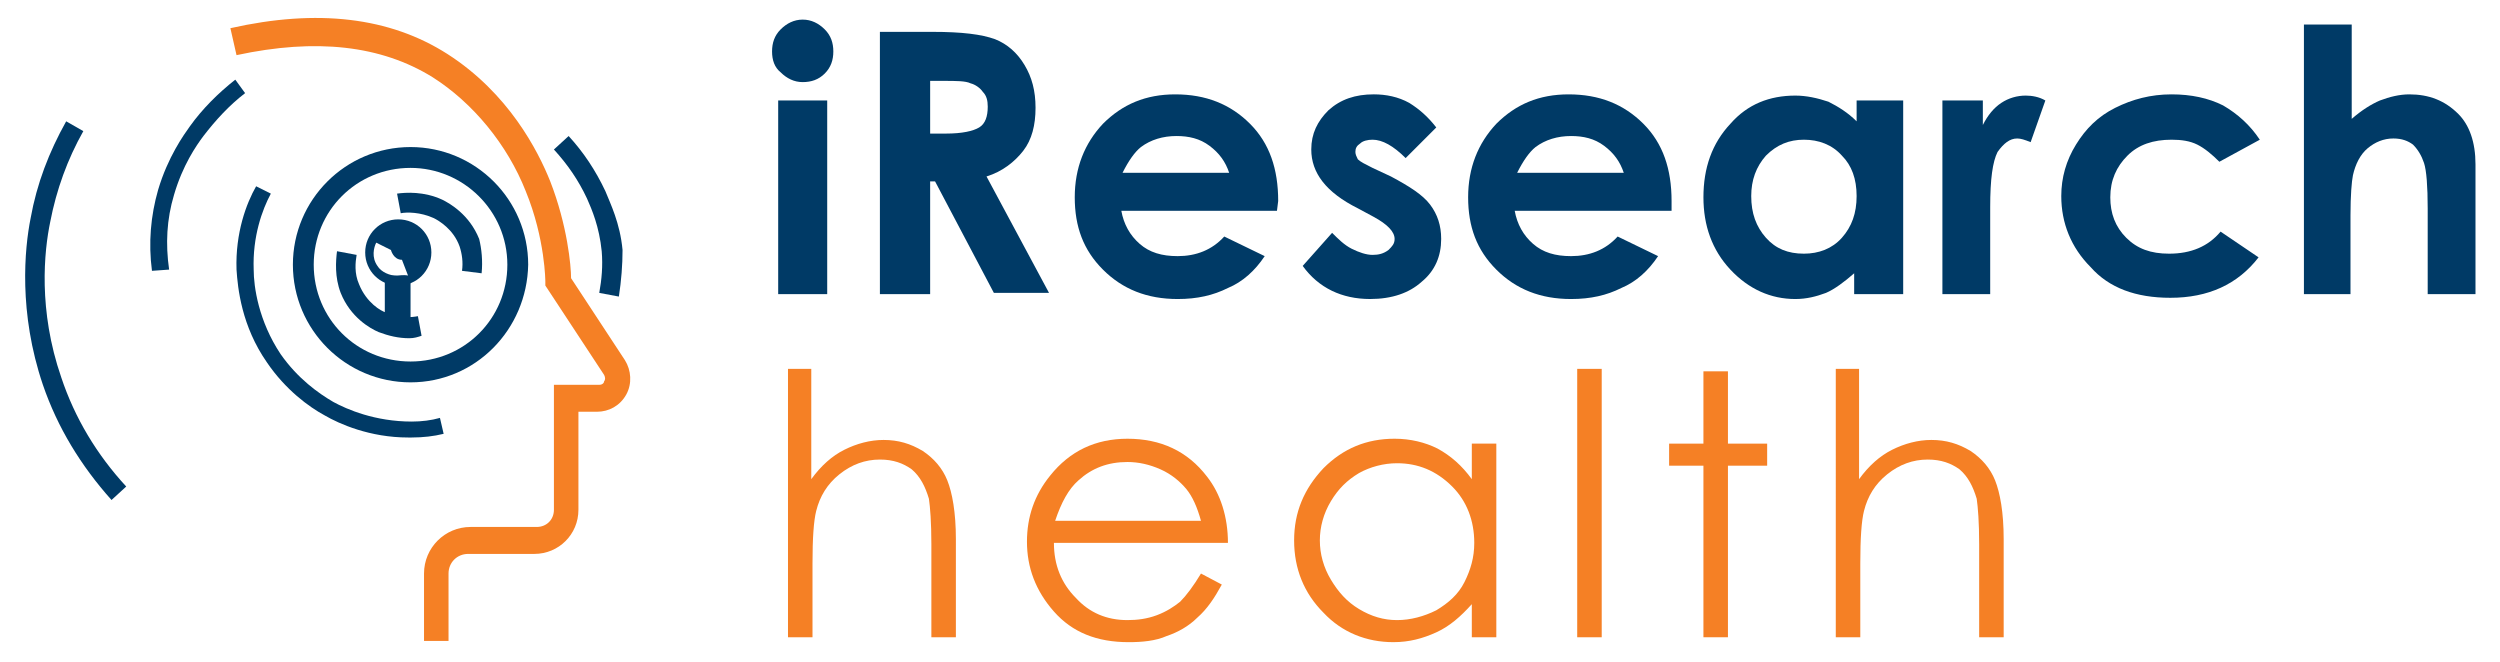
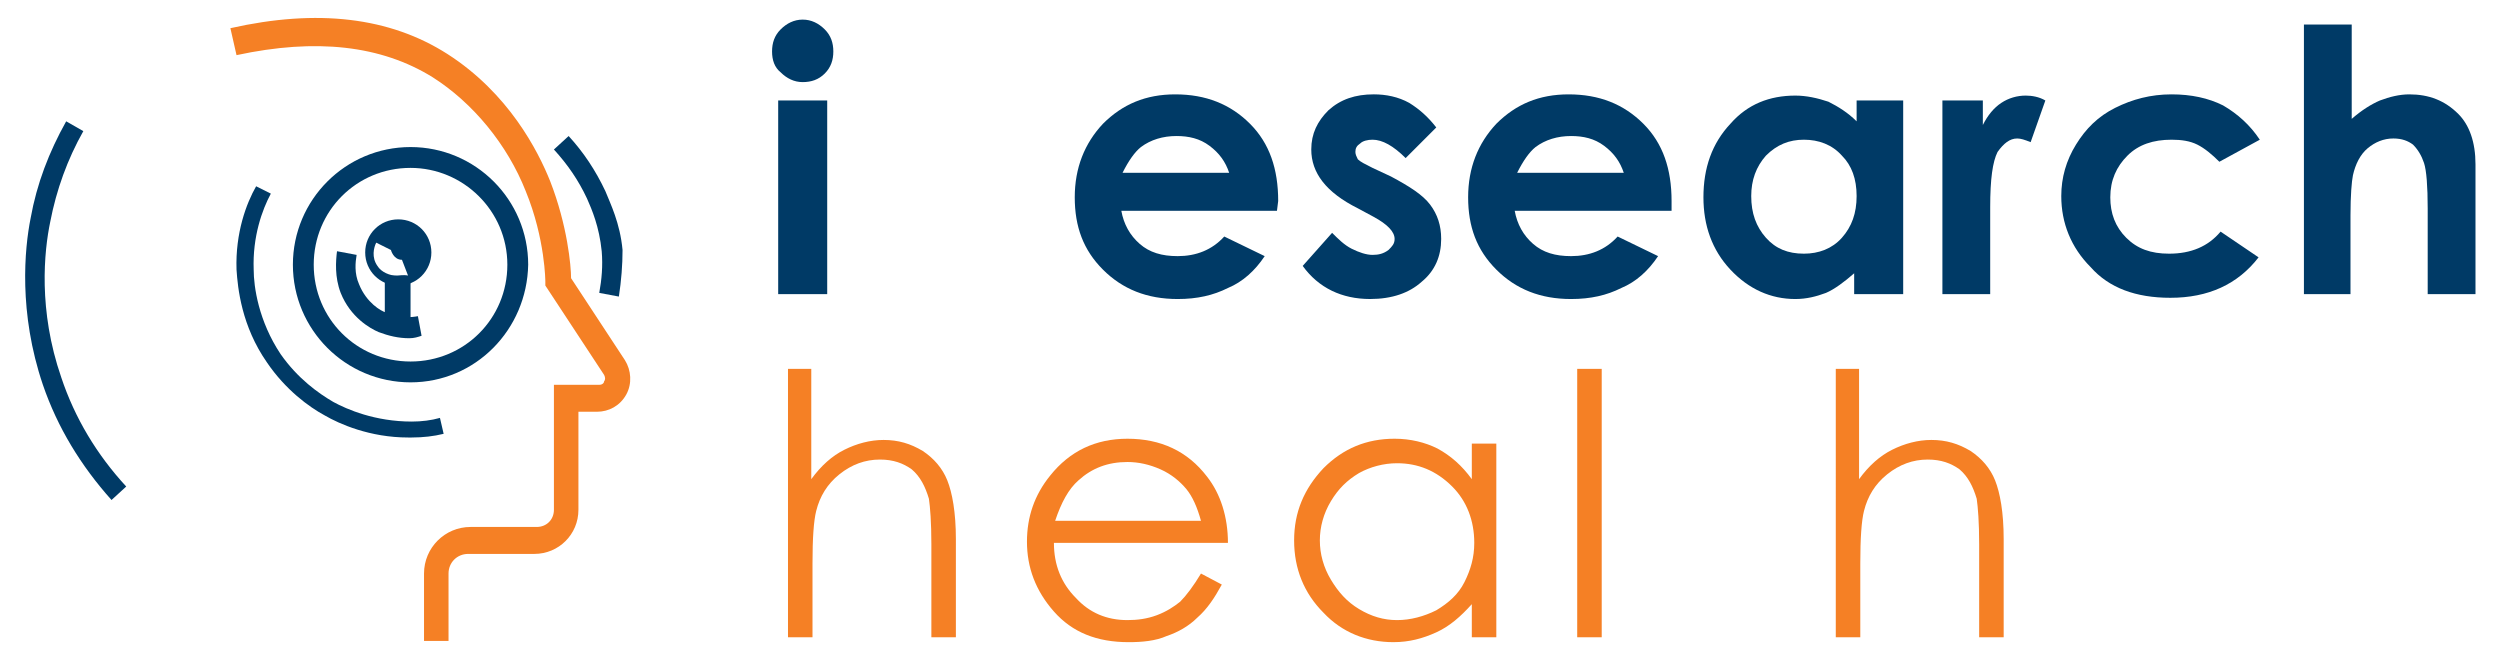
<svg xmlns="http://www.w3.org/2000/svg" version="1.1" id="Layer_25" x="0px" y="0px" viewBox="0 0 204 54" style="enable-background:new 0 0 204 54;" xml:space="preserve">
  <style type="text/css">
	.st0{fill:none;stroke:#0071BC;stroke-width:6;stroke-miterlimit:10;}
	.st1{fill:#F58025;}
	.st2{fill:#003A66;}
</style>
  <g>
    <g>
      <path class="st1" d="M64.2,30.1h2v9c0.8-1.1,1.7-1.9,2.7-2.4c1-0.5,2.1-0.8,3.2-0.8c1.2,0,2.2,0.3,3.2,0.9c0.9,0.6,1.6,1.4,2,2.4    c0.4,1,0.7,2.6,0.7,4.8V52h-2v-7.6c0-1.8-0.1-3-0.2-3.7c-0.3-1-0.7-1.8-1.4-2.4c-0.7-0.5-1.5-0.8-2.6-0.8c-1.2,0-2.3,0.4-3.3,1.2    c-1,0.8-1.6,1.8-1.9,3c-0.2,0.8-0.3,2.2-0.3,4.3V52h-2V30.1z" />
      <path class="st1" d="M98,46.8l1.7,0.9c-0.6,1.1-1.2,2-2,2.7c-0.7,0.7-1.6,1.2-2.5,1.5c-0.9,0.4-2,0.5-3.1,0.5    c-2.6,0-4.6-0.8-6.1-2.5c-1.5-1.7-2.2-3.6-2.2-5.7c0-2,0.6-3.8,1.9-5.4c1.6-2,3.7-3,6.3-3c2.7,0,4.9,1,6.5,3.1    c1.1,1.4,1.7,3.3,1.7,5.4H86c0,1.8,0.6,3.3,1.8,4.5c1.1,1.2,2.5,1.8,4.2,1.8c0.8,0,1.6-0.1,2.4-0.4c0.8-0.3,1.4-0.7,1.9-1.1    C96.8,48.6,97.4,47.8,98,46.8z M98,42.5c-0.3-1.1-0.7-2-1.2-2.6c-0.5-0.6-1.2-1.2-2.1-1.6c-0.9-0.4-1.8-0.6-2.7-0.6    c-1.6,0-2.9,0.5-4,1.5c-0.8,0.7-1.4,1.8-1.9,3.3H98z" />
      <path class="st1" d="M122.1,36.2V52h-2v-2.7c-0.9,1-1.8,1.8-2.9,2.3c-1.1,0.5-2.2,0.8-3.5,0.8c-2.2,0-4.2-0.8-5.7-2.4    c-1.6-1.6-2.4-3.6-2.4-5.9c0-2.3,0.8-4.2,2.4-5.9c1.6-1.6,3.5-2.4,5.8-2.4c1.3,0,2.5,0.3,3.5,0.8c1.1,0.6,2,1.4,2.8,2.5v-2.9    H122.1z M114,37.8c-1.1,0-2.2,0.3-3.1,0.8c-1,0.6-1.7,1.3-2.3,2.3c-0.6,1-0.9,2.1-0.9,3.2c0,1.1,0.3,2.2,0.9,3.2    c0.6,1,1.3,1.8,2.3,2.4c1,0.6,2,0.9,3.1,0.9c1.1,0,2.2-0.3,3.2-0.8c1-0.6,1.8-1.3,2.3-2.3c0.5-1,0.8-2,0.8-3.2    c0-1.8-0.6-3.4-1.8-4.6C117.2,38.4,115.7,37.8,114,37.8z" />
      <path class="st1" d="M128.7,30.1h2V52h-2V30.1z" />
-       <path class="st1" d="M139,30.3h2v5.9h3.2V38h-3.2V52h-2V38h-2.8v-1.8h2.8V30.3z" />
      <path class="st1" d="M149.7,30.1h2v9c0.8-1.1,1.7-1.9,2.7-2.4c1-0.5,2.1-0.8,3.2-0.8c1.2,0,2.2,0.3,3.2,0.9c0.9,0.6,1.6,1.4,2,2.4    c0.4,1,0.7,2.6,0.7,4.8V52h-2v-7.6c0-1.8-0.1-3-0.2-3.7c-0.3-1-0.7-1.8-1.4-2.4c-0.7-0.5-1.5-0.8-2.6-0.8c-1.2,0-2.3,0.4-3.3,1.2    c-1,0.8-1.6,1.8-1.9,3c-0.2,0.8-0.3,2.2-0.3,4.3V52h-2V30.1z" />
    </g>
    <g>
      <path class="st2" d="M65.5,1.6c0.7,0,1.3,0.3,1.8,0.8C67.8,2.9,68,3.5,68,4.2c0,0.7-0.2,1.3-0.7,1.8c-0.5,0.5-1.1,0.7-1.8,0.7    c-0.7,0-1.3-0.3-1.8-0.8C63.2,5.5,63,4.9,63,4.2c0-0.7,0.2-1.3,0.7-1.8C64.2,1.9,64.8,1.6,65.5,1.6z M63.5,8.2h4V24h-4V8.2z" />
-       <path class="st2" d="M71.8,2.6h4.3c2.4,0,4,0.2,5.1,0.6c1,0.4,1.8,1.1,2.4,2.1c0.6,1,0.9,2.1,0.9,3.5c0,1.4-0.3,2.6-1,3.5    c-0.7,0.9-1.7,1.7-3,2.1l5.1,9.5h-4.5l-4.8-9.1h-0.4V24h-4.1V2.6z M75.9,10.9h1.3c1.3,0,2.2-0.2,2.7-0.5c0.5-0.3,0.7-0.9,0.7-1.7    c0-0.5-0.1-0.9-0.4-1.2c-0.2-0.3-0.6-0.6-1-0.7c-0.4-0.2-1.2-0.2-2.2-0.2h-1.1V10.9z" />
      <path class="st2" d="M104.2,17.2H91.5c0.2,1.1,0.7,2,1.5,2.7c0.8,0.7,1.8,1,3.1,1c1.5,0,2.8-0.5,3.8-1.6l3.3,1.6    c-0.8,1.2-1.8,2.1-3,2.6c-1.2,0.6-2.5,0.9-4.1,0.9c-2.5,0-4.5-0.8-6.1-2.4c-1.6-1.6-2.3-3.5-2.3-5.9c0-2.4,0.8-4.4,2.3-6    c1.6-1.6,3.5-2.4,5.9-2.4c2.5,0,4.5,0.8,6.1,2.4c1.6,1.6,2.3,3.7,2.3,6.3L104.2,17.2z M100.3,14.1c-0.3-0.9-0.8-1.6-1.6-2.2    c-0.8-0.6-1.7-0.8-2.7-0.8c-1.1,0-2.1,0.3-2.9,0.9c-0.5,0.4-1,1.1-1.5,2.1H100.3z" />
      <path class="st2" d="M117.2,10.4l-2.5,2.5c-1-1-1.9-1.5-2.7-1.5c-0.4,0-0.8,0.1-1,0.3c-0.3,0.2-0.4,0.4-0.4,0.7    c0,0.2,0.1,0.4,0.2,0.6c0.2,0.2,0.6,0.4,1.2,0.7l1.5,0.7c1.5,0.8,2.6,1.5,3.2,2.3c0.6,0.8,0.9,1.7,0.9,2.8c0,1.4-0.5,2.6-1.6,3.5    c-1,0.9-2.4,1.4-4.2,1.4c-2.3,0-4.2-0.9-5.5-2.7l2.4-2.7c0.5,0.5,1,1,1.6,1.3c0.6,0.3,1.2,0.5,1.7,0.5c0.5,0,0.9-0.1,1.3-0.4    c0.3-0.3,0.5-0.5,0.5-0.9c0-0.6-0.6-1.2-1.7-1.8l-1.3-0.7c-2.6-1.3-3.8-2.9-3.8-4.8c0-1.3,0.5-2.3,1.4-3.2c1-0.9,2.2-1.3,3.7-1.3    c1,0,2,0.2,2.9,0.7C115.8,8.9,116.5,9.5,117.2,10.4z" />
      <path class="st2" d="M136.4,17.2h-12.8c0.2,1.1,0.7,2,1.5,2.7c0.8,0.7,1.8,1,3.1,1c1.5,0,2.8-0.5,3.8-1.6l3.3,1.6    c-0.8,1.2-1.8,2.1-3,2.6c-1.2,0.6-2.5,0.9-4.1,0.9c-2.5,0-4.5-0.8-6.1-2.4c-1.6-1.6-2.3-3.5-2.3-5.9c0-2.4,0.8-4.4,2.3-6    c1.6-1.6,3.5-2.4,5.9-2.4c2.5,0,4.5,0.8,6.1,2.4c1.6,1.6,2.3,3.7,2.3,6.3L136.4,17.2z M132.5,14.1c-0.3-0.9-0.8-1.6-1.6-2.2    c-0.8-0.6-1.7-0.8-2.7-0.8c-1.1,0-2.1,0.3-2.9,0.9c-0.5,0.4-1,1.1-1.5,2.1H132.5z" />
      <path class="st2" d="M151.3,8.2h4V24h-4v-1.7c-0.8,0.7-1.6,1.3-2.3,1.6c-0.8,0.3-1.6,0.5-2.5,0.5c-2,0-3.8-0.8-5.3-2.4    c-1.5-1.6-2.2-3.6-2.2-5.9c0-2.4,0.7-4.4,2.2-6c1.4-1.6,3.2-2.3,5.3-2.3c0.9,0,1.8,0.2,2.7,0.5c0.8,0.4,1.6,0.9,2.3,1.6V8.2z     M147.2,11.4c-1.2,0-2.2,0.4-3.1,1.3c-0.8,0.9-1.2,2-1.2,3.3c0,1.4,0.4,2.5,1.2,3.4c0.8,0.9,1.8,1.3,3.1,1.3    c1.2,0,2.3-0.4,3.1-1.3c0.8-0.9,1.2-2,1.2-3.4c0-1.4-0.4-2.5-1.2-3.3C149.5,11.8,148.4,11.4,147.2,11.4z" />
      <path class="st2" d="M158.4,8.2h3.4v2c0.4-0.8,0.9-1.4,1.5-1.8c0.6-0.4,1.3-0.6,2-0.6c0.5,0,1.1,0.1,1.6,0.4l-1.2,3.4    c-0.5-0.2-0.8-0.3-1.1-0.3c-0.6,0-1.1,0.4-1.6,1.1c-0.4,0.8-0.6,2.2-0.6,4.5l0,0.8V24h-3.9V8.2z" />
      <path class="st2" d="M184.4,11.4l-3.3,1.8c-0.6-0.6-1.2-1.1-1.8-1.4c-0.6-0.3-1.3-0.4-2.1-0.4c-1.5,0-2.7,0.4-3.6,1.3    c-0.9,0.9-1.4,2-1.4,3.4c0,1.3,0.4,2.4,1.3,3.3c0.9,0.9,2,1.3,3.5,1.3c1.8,0,3.2-0.6,4.2-1.8l3.1,2.1c-1.7,2.2-4.1,3.3-7.2,3.3    c-2.8,0-5-0.8-6.5-2.5c-1.6-1.6-2.4-3.6-2.4-5.8c0-1.5,0.4-2.9,1.2-4.2c0.8-1.3,1.8-2.3,3.2-3c1.4-0.7,2.9-1.1,4.6-1.1    c1.6,0,3,0.3,4.2,0.9C182.6,9.3,183.6,10.2,184.4,11.4z" />
      <path class="st2" d="M188,2h3.9v7.7c0.8-0.7,1.6-1.2,2.3-1.5c0.8-0.3,1.6-0.5,2.4-0.5c1.6,0,2.9,0.5,4,1.6    c0.9,0.9,1.4,2.3,1.4,4.1V24h-3.9V17c0-1.8-0.1-3.1-0.3-3.7c-0.2-0.6-0.5-1.1-0.9-1.5c-0.4-0.3-0.9-0.5-1.6-0.5    c-0.8,0-1.5,0.3-2.1,0.8c-0.6,0.5-1,1.3-1.2,2.2c-0.1,0.5-0.2,1.6-0.2,3.3V24H188V2z" />
    </g>
    <g>
      <g>
        <g>
          <g>
            <rect x="32.1" y="23.2" class="st2" width="0.8" height="3.3" />
          </g>
        </g>
        <g>
          <g>
            <rect x="31.4" y="22.5" class="st2" width="2.1" height="4.7" />
          </g>
        </g>
      </g>
      <g>
        <g>
          <g>
            <path class="st2" d="M33.5,31.2c-5.3,0-9.6-4.3-9.6-9.6c0-5.3,4.3-9.6,9.6-9.6s9.6,4.3,9.6,9.6C43,26.9,38.8,31.2,33.5,31.2z        M33.5,13.7c-4.4,0-7.9,3.5-7.9,7.9s3.5,7.9,7.9,7.9s7.9-3.5,7.9-7.9S37.8,13.7,33.5,13.7z" />
          </g>
        </g>
      </g>
      <g>
        <g>
          <g>
            <path class="st2" d="M9.1,40.8c-2.5-2.8-4.4-5.9-5.6-9.4c-2-5.9-1.5-11.1-1-13.6C3,15,4,12.4,5.4,9.9l1.4,0.8       c-1.3,2.3-2.2,4.8-2.7,7.4c-0.5,2.4-1,7.2,0.9,12.7c1.1,3.3,2.9,6.3,5.3,8.9L9.1,40.8z" />
          </g>
        </g>
      </g>
      <g>
        <g>
          <g>
            <path class="st2" d="M33.3,35.7c-3.1,0-5.6-1.1-6.8-1.8c-1.3-0.7-3.2-2.1-4.7-4.3c-2.1-3-2.4-6.1-2.5-7.6       c-0.1-3,0.8-5.4,1.6-6.8l1.2,0.6c-0.7,1.3-1.5,3.5-1.4,6.2c0,1.4,0.4,4.2,2.2,6.9c1.4,2,3.1,3.2,4.3,3.9       c1.1,0.6,3.4,1.6,6.4,1.6c0.8,0,1.6-0.1,2.3-0.3l0.3,1.3c-0.8,0.2-1.7,0.3-2.6,0.3C33.6,35.7,33.4,35.7,33.3,35.7z" />
          </g>
        </g>
      </g>
      <g>
        <g>
          <g>
-             <path class="st2" d="M12.4,22.1c-0.3-2.3-0.1-4.5,0.5-6.6c0.8-2.7,2.1-4.5,2.6-5.2c1-1.4,2.3-2.7,3.7-3.8l0.8,1.1       c-1.3,1-2.4,2.2-3.4,3.5c-0.6,0.8-1.7,2.4-2.4,4.8c-0.6,2-0.7,4-0.4,6.1L12.4,22.1z" />
-           </g>
+             </g>
        </g>
      </g>
      <g>
        <g>
          <g>
            <path class="st2" d="M50.5,24.2l-1.6-0.3c0.2-1.1,0.3-2.2,0.2-3.4c-0.2-2-0.8-3.4-1.2-4.3c-0.7-1.5-1.6-2.8-2.7-4l1.2-1.1       c1.2,1.3,2.2,2.8,3,4.5c0.4,1,1.2,2.6,1.4,4.8C50.8,21.6,50.7,22.9,50.5,24.2z" />
          </g>
        </g>
      </g>
      <g>
        <g>
          <g>
-             <path class="st2" d="M39.3,22.3l-1.6-0.2c0.1-0.7,0-1.4-0.2-2c-0.5-1.4-1.7-2.1-2.1-2.3c-1.1-0.5-2.2-0.5-2.7-0.4l-0.3-1.6       c0.7-0.1,2.2-0.2,3.7,0.5c0.6,0.3,2.2,1.2,3,3.2C39.3,20.3,39.4,21.3,39.3,22.3z" />
-           </g>
+             </g>
        </g>
      </g>
      <g>
        <g>
          <g>
            <path class="st2" d="M33.4,27.6c-0.9,0-1.7-0.2-2.5-0.5c-0.7-0.3-2.3-1.2-3.1-3.2c-0.5-1.3-0.4-2.6-0.3-3.4l1.6,0.3       c-0.1,0.6-0.2,1.5,0.2,2.4c0.6,1.5,1.8,2.2,2.2,2.3c1.1,0.5,2.1,0.4,2.6,0.3l0.3,1.6C34.1,27.5,33.8,27.6,33.4,27.6z" />
          </g>
        </g>
      </g>
      <g>
        <g>
          <g>
            <path class="st1" d="M36.8,52.3h-2.2v-5.5c0-2.1,1.7-3.8,3.8-3.8h5.4c0.8,0,1.4-0.6,1.4-1.4V31.4h3.7c0.3,0,0.4-0.2,0.4-0.3       c0.1-0.1,0.1-0.3,0-0.5l-4.8-7.3l0-0.3c0,0,0-3.5-1.6-7.4c-1.5-3.8-4.3-7.2-7.6-9.3c-4.2-2.6-9.5-3.2-16-1.8l-0.5-2.2       c7.1-1.6,13-0.9,17.7,2.1c5,3.2,7.4,7.9,8.4,10.4c1.4,3.6,1.7,6.9,1.7,7.9l4.4,6.7c0.5,0.8,0.6,1.9,0.1,2.8       c-0.5,0.9-1.4,1.4-2.4,1.4h-1.5v8c0,2-1.6,3.6-3.6,3.6h-5.4c-0.9,0-1.6,0.7-1.6,1.6V52.3z" />
          </g>
        </g>
      </g>
      <g>
        <path class="st2" d="M32.5,17.9c-1.5,0-2.7,1.2-2.7,2.7s1.2,2.7,2.7,2.7s2.7-1.2,2.7-2.7S34,17.9,32.5,17.9z M32.4,22.5     c-0.6,0-1.3-0.3-1.6-0.8c-0.5-0.7-0.3-1.5-0.1-1.9l0.4,0.2l0.4,0.2c0,0,0,0,0,0l0.4,0.2c0,0,0.2,0.8,0.9,0.8l0.5,1.3     C32.9,22.4,32.6,22.5,32.4,22.5z" />
      </g>
    </g>
  </g>
</svg>